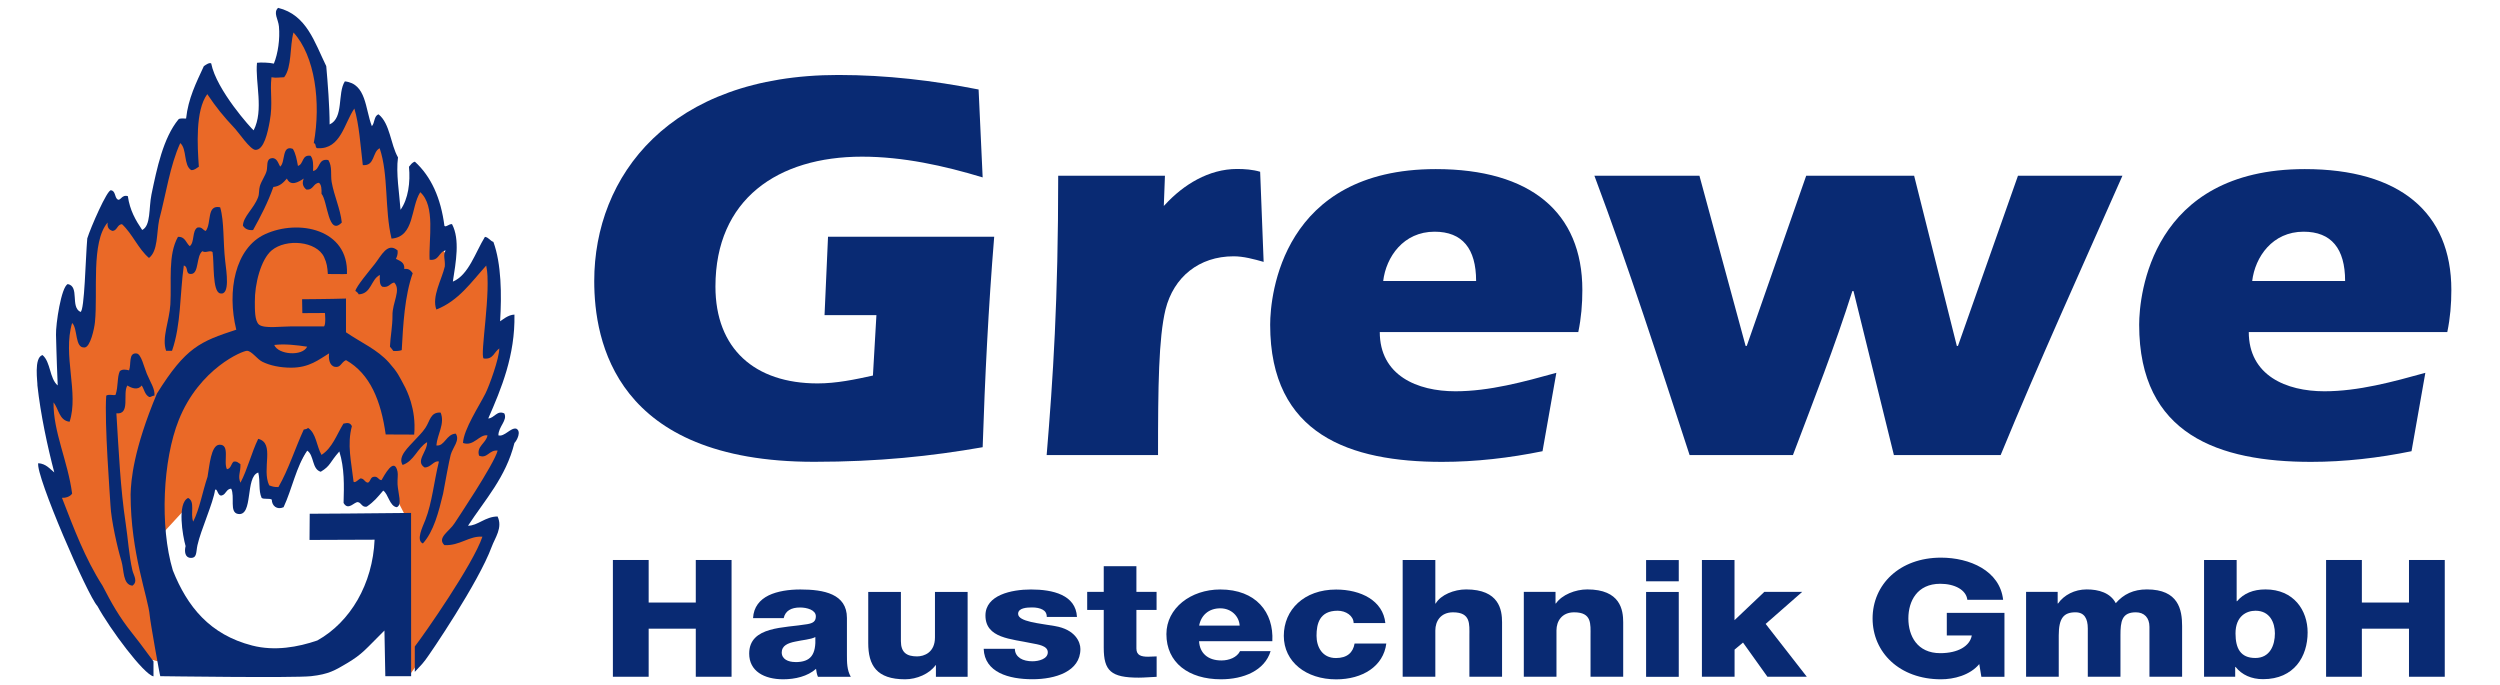
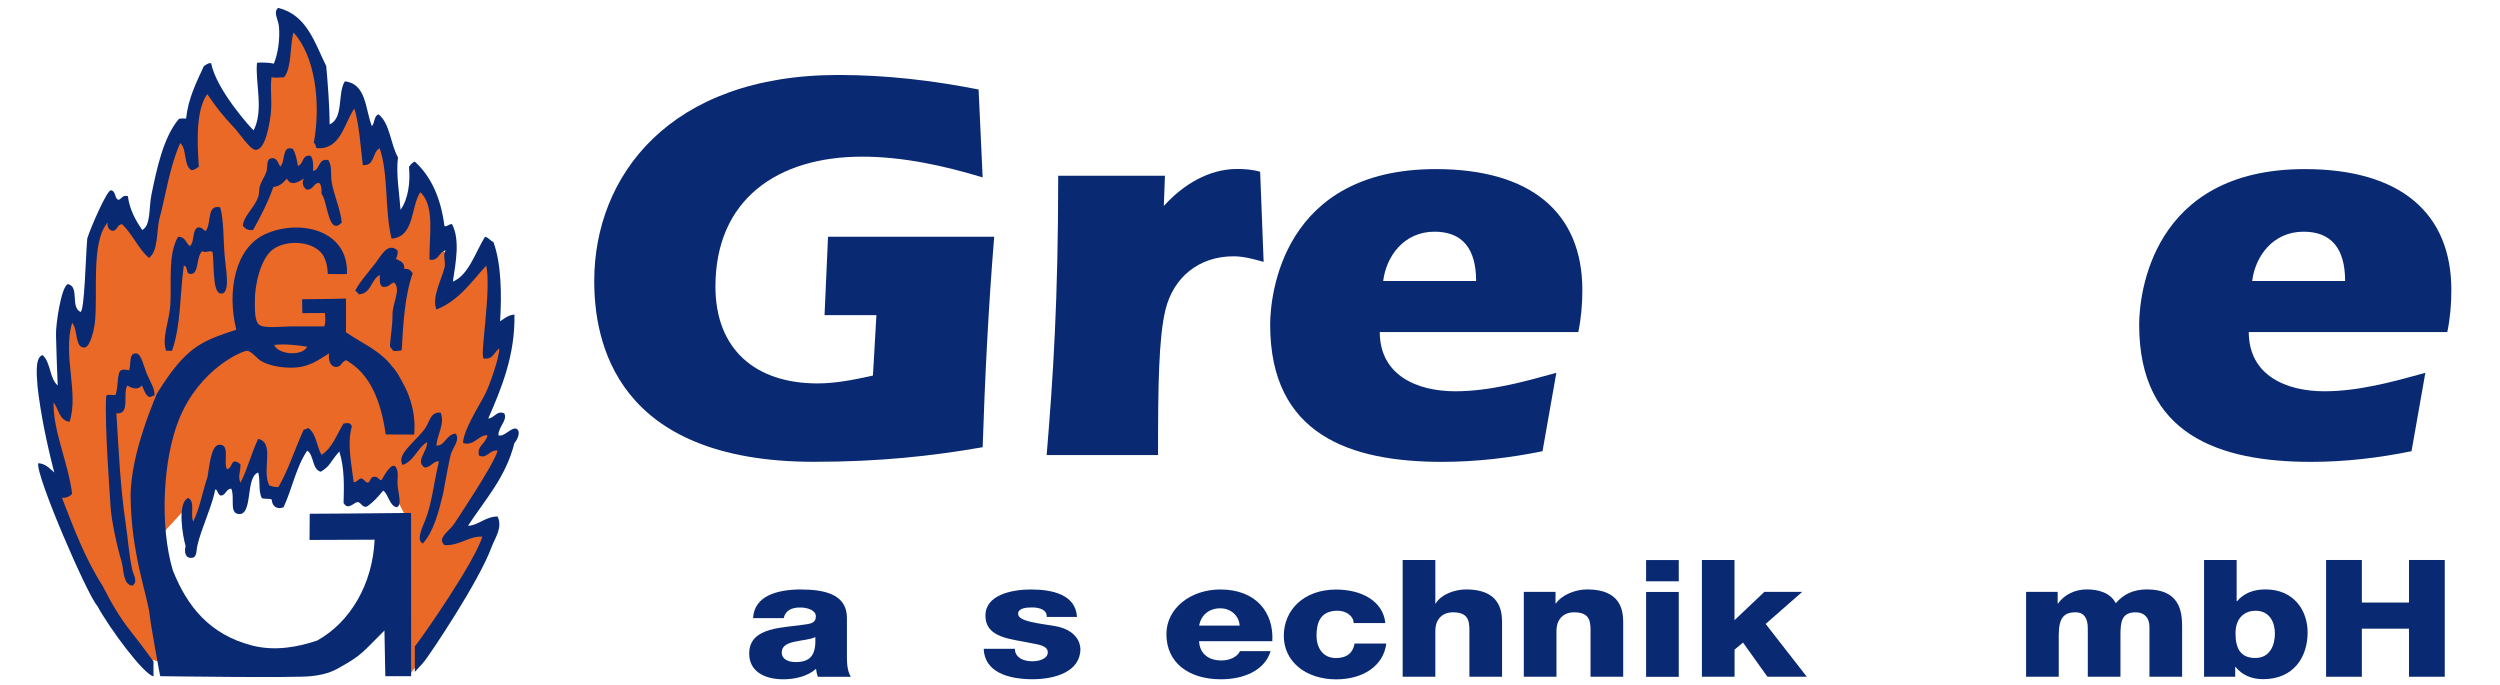
<svg xmlns="http://www.w3.org/2000/svg" height="108" viewBox="0 0 394.16 108" width="394.16">
  <path d="m23.3 103.86s-14.82-19.5-14.04-25.73c.78-6.24 1.4-1.4 1.4-1.4l-3.12-14.35 2.65 2.65s-.78-12.94.16-14.04c.94-1.09 2.34 0 2.34 0l1.87-2.34s-.62-11.54.47-12.16 2.5-2.34 2.5-2.34l2.81 1.25 2.96 3.9s2.65-11.7 3.28-13.1c.62-1.4 1.87-4.37 2.34-4.37s1.25 3.28 1.25 3.28.31-8.89 1.09-9.83 1.56-2.18 1.56-2.18l7.33 9.36 1.87-10.14s1.87-.94 2.34-.94 1.09-5.3 1.09-6.24 2.65-.31 3.28 1.25c.62 1.56 2.65 11.54 2.34 12.79s-.31 2.34-.31 2.34l3.28-1.87.78-3.9s2.34 1.56 2.81 5.46l.47 3.9 2.03-4.37 2.34 14.82 2.34-3.74.94-3.28s4.06 4.37 4.06 9.05 1.25.62 1.25.62l-1.25 8.58 7.02-5.77.47 11.7 2.65.16s-2.03 12.01-4.99 14.82 3.43-.78 3.43-.78l-.78 2.49 3.12-.47s-7.02 14.35-8.58 15.28c-1.56.94 5.46-.47 5.46-.47s-.47 5.46-13.1 22.77c-.62-3.12-.47-24.95-.47-24.95l-2.5-4.83-6.24 1.56-1.09-9.36-3.12 4.37-2.18-3.43-4.68 8.89-2.65-1.72-.47-4.37-2.5 3.74-.62 2.96-3.43-5.46-4.52 11.07-.62-4.99-5.46 5.93 1.87 18.56-2.5-.62z" fill="#ea6927" fill-rule="evenodd" />
  <path d="m78.79 54.92c-.91.47-.94 1.81-2.53 1.6-.65-.43 1.25-10.68.4-14.65-2.35 2.58-4.32 5.54-7.86 6.93-.77-2.01.86-4.73 1.33-6.79.09-1.05-.33-1.82.13-2.53-1.12.21-.98 1.69-2.53 1.47-.16-3.26.96-8.45-1.47-10.65-1.54 2.41-.87 7.03-4.53 7.32-1.11-4.59-.45-10.06-1.87-14.25-1.19.59-.72 2.83-2.66 2.66-.38-3.22-.57-6.38-1.33-8.92-1.6 2.31-2.13 6.4-5.73 6.26-.55.06-.21-.77-.67-.8 1.17-6.42.18-13.78-3.2-17.45-.61 2.24-.23 5.45-1.47 7.06-.9.02-1.17.14-2 0-.27 2.34.25 4.06-.27 6.92-.32 1.78-.91 4.57-2.26 4.53-.81-.02-2.66-2.76-3.2-3.33-1.89-2.01-2.98-3.36-4.39-5.46-1.91 2.59-1.55 8.21-1.33 11.45-.38.2-.62.54-1.2.53-1.24-.76-.65-3.35-1.73-4.26-1.62 3.53-2.25 8.05-3.33 12.12-.42 2.11-.17 4.89-1.6 5.99-1.68-1.41-2.6-3.8-4.26-5.33-.77.07-.72.97-1.46 1.07-.56-.15-.9-.52-.8-1.33-2.65 3.11-1.52 10.94-2 15.71-.1 1.04-.73 3.9-1.6 3.99-1.62.19-1.07-3-2-3.86-1.52 5.09 1.09 11.05-.4 15.58-1.66-.21-1.7-2.03-2.53-3.06-.06 4.64 2.26 9.28 2.93 14.38-.32.52-1.1.7-1.6.67 1.89 4.86 3.61 9.51 6.39 13.85 1.47 2.84 2.61 4.89 4.66 7.47.67.85 1.53 1.93 3.38 4.47v2.36c-1.54-.31-6.88-7.48-8.85-11.1-1.52-1.59-9.77-20.62-9.32-22.51 1.24.09 1.79.87 2.53 1.46-1.07-4.08-2.16-9.13-2.66-13.72.05-.44-.61-4.38.8-4.79 1.31 1.09 1.09 3.7 2.4 4.79-.21-4.9-.25-7.55-.27-7.99-.05-1.64.82-7.56 1.86-7.99 1.89.36.36 3.62 2 4.39.64-.11.8-8.53 1.07-11.59.55-1.76 3.14-7.68 3.73-7.59.76.09.55 1.13 1.07 1.46.47.24.63-.83 1.6-.53.31 2.23 1.24 3.82 2.26 5.33 1.38-.68 1.02-3.43 1.46-5.59.86-4.14 1.85-8.91 4.26-11.85.22-.22.78-.11 1.2-.13.34-3.17 1.59-5.64 2.8-8.26.36-.25.86-.6 1.16-.43.82 4.2 6.36 10.31 6.69 10.55 1.64-3.19.22-7.55.53-10.65.58-.08 1.92-.04 2.66.13.66-1.6.98-3.91.8-5.86-.1-1.12-.95-2.18-.13-2.93 4.5 1.09 5.75 5.43 7.59 9.19.23 2.6.53 6.4.53 9.19 2.27-1.04 1.2-4.91 2.4-6.79 3.41.37 3.2 4.35 4.26 7.06.48-.5.31-1.64 1.06-1.86 1.82 1.46 1.87 4.7 3.06 6.79-.34 2.5.22 5.69.4 8.26 1.21-1.7 1.57-4.32 1.33-6.79.27-.31.48-.67.93-.8 2.58 2.35 4.1 5.76 4.66 10.12.24.27.73-.33 1.2-.27 1.28 2.44.6 5.97.13 9.06 2.48-1.02 3.55-4.61 5.06-7.06.61.1.8.62 1.33.8 1.26 3.43 1.32 8.3 1.06 12.52.36-.22 1.27-1.04 2.26-1.06.12 6.43-2.07 11.68-4.13 16.38.98-.06 1.38-1.34 2.53-.8.55 1.09-.93 2.07-.93 3.46.94.28 1.94-1.25 2.8-1.06.88.4.12 1.88-.27 2.26-1.36 5.43-4.64 8.94-7.32 13.05 1.52.01 2.72-1.45 4.66-1.46.84 1.79-.41 3.36-.93 4.79-2.06 5.6-9.73 16.91-10.46 17.84-.44.56-.35.49-1.66 1.87 0-.63 0-2.8 0-4 1.49-1.92 9.18-12.93 10.66-17.31-2.08-.17-3.53 1.44-5.99 1.33-1.23-1.17.82-2.19 1.6-3.46.15-.25 6.29-9.37 6.79-11.45-1.35-.15-1.62 1.34-2.93.8-.45-1.48 1.12-1.96 1.33-3.2-1.29-.21-2.17 1.81-3.86 1.2.09-2.14 2.59-5.89 3.56-7.85.6-1.21 2.16-5.49 2.16-7.07z" fill="#092a73" fill-rule="evenodd" />
  <path d="m46.96 26.16c.95-.25.58-1.81 2-1.6.44.49.44 1.43.4 2.4 1.17-.2.72-2.03 2.4-1.73.66 1.01.34 2.37.53 3.46.39 2.21 1.36 4.2 1.6 6.39-2.16 2.25-2.22-3.38-3.2-4.53.02-.73 0-1.43-.4-1.73-.94.08-.86 1.19-2 1.06-.56-.47-.69-1.01-.4-1.73-.83.56-2.07 1.29-2.66 0-.53.62-1.09 1.22-2.13 1.33-.87 2.46-2.01 4.65-3.2 6.79-.84.08-1.28-.23-1.6-.67.03-1.46 1.73-2.71 2.4-4.53.2-.55.1-1.17.27-1.73.26-.86.87-1.64 1.07-2.4.19-.76-.12-1.87.8-2 .83-.11 1.04.85 1.33 1.33.86-.68.22-3.47 2-2.8.45.71.62 1.69.8 2.66z" fill="#092a73" fill-rule="evenodd" />
  <path d="m34.71 32.68c.66 2.22.44 5.43.8 8.52.18 1.57.81 5.42-.8 5.06-1.26-.28-.92-4.88-1.2-6.53-.44-.34-1.09.23-1.6-.13-.99.75-.52 3.49-1.73 3.59-1.06.09-.37-1.08-1.2-1.33-.64 4.62-.42 9.32-1.86 13.45h-.93c-.72-2.05.51-4.64.67-7.32.21-3.68-.41-7.8 1.2-10.65 1.16-.05 1.25.97 1.86 1.47.78-.6.34-2.41 1.2-2.93.78-.16.83.42 1.33.53.94-1.28.08-4.18 2.26-3.73z" fill="#092a73" fill-rule="evenodd" />
  <path d="m54.69 43.2c-.18.04-3 0-3 0-.07-1.09-.16-1.72-.59-2.66-1.19-2.54-5.99-2.96-8.26-1.07-1.72 1.44-2.69 5.33-2.66 8.12.01 1.15-.05 3.03.67 3.6.82.65 3.52.27 5.06.27h5.19c.31-.4.13-2.11.13-2.11l-3.56.02-.04-2.19s4.66-.03 6.92-.11v5.32c2.34 1.61 4.95 2.71 6.79 4.79 1.39 1.58 1.53 2 2.57 3.96.07.21 1.78 3.26 1.39 7.38-.12 0-4.49-.02-4.49-.02-.74-5.26-2.43-9.56-6.26-11.72-.79.35-.81 1.21-1.73 1.06-.85-.14-1.06-1.24-.93-2.13-1.62.98-3.11 2.26-5.99 2.26-1.7 0-3.32-.33-4.53-.93-.82-.4-1.65-1.67-2.4-1.73-.67-.05-7.54 2.77-10.79 10.92-2.51 6.29-3.01 16.75-.93 23.7 2.28 5.71 5.82 10.13 12.52 11.85 3.55.91 7.2.25 10.26-.8 5.21-2.91 8.73-8.9 9.03-15.89 0 0-10.31.04-10.26.04l.03-4.13s10.7-.05 15.98-.13c0 8.43.01 17.3.01 25.74-1.66 0-3.26 0-4.07 0l-.14-7.2c-2.97 2.94-3.41 3.68-5.92 5.17-1.88 1.11-2.85 1.72-5.65 2.03-2.68.3-23.77 0-23.77 0-.05.05-1.59-8.59-1.66-9.53-.25-2.9-3.02-9.86-3.02-19.14.06-2.22.44-7.02 4.15-15.89 4.55-7.29 6.8-8.2 12.51-10.07-1.5-6.09-.19-12.87 4.53-15.05 5.3-2.44 13.2-.79 12.92 6.26zm-11.45 11.19c.62 1.54 4.44 1.83 5.19.27-1.59-.24-3.56-.48-5.19-.27z" fill="#092a73" fill-rule="evenodd" />
  <path d="m24.33 62.38c-.4 0-.68.39-.93.13-.58-.35-.68-1.18-1.06-1.73-.6.78-1.55.44-2.26 0-.79 1.25.54 4.62-1.73 4.39.39 6.28.63 11.78 1.46 17.31.36 2.36.53 5.17 1.07 7.46.18.76.92 1.74 0 2.4-1.55-.15-1.32-2.52-1.73-3.86-.66-2.17-1.62-6.5-1.73-8.79-.06-1.22-.98-13.08-.67-17.31.42-.29 1.22.02 1.47-.13.45-1.35.22-2.74.67-3.73.37-.34.93-.27 1.46-.13.37-.99-.13-2.83 1.2-2.66.72.09 1.16 2.16 1.6 3.2.61 1.45 1.3 2.37 1.2 3.46z" fill="#092a73" fill-rule="evenodd" />
  <path d="m69.47 65.04c.72 1.78-.53 3.42-.67 5.19 1.3.19 1.56-1.81 3.06-1.86.69 1.06-.46 2.13-.8 3.33-.25.88-.97 4.91-1.2 6.13-.7 2.91-1.48 5.96-3.19 7.86-1.13-.51-.02-2.64.4-3.73 1.06-2.73 1.35-6 2.13-9.19-.79-.22-1.25.95-2.26.93-1.52-.97.45-2.48.4-3.99-1.55.93-2.02 2.95-3.86 3.6-.82-1.32.91-2.8 2-4 .48-.53 1.08-1.08 1.6-1.86.73-1.09.78-2.51 2.4-2.4z" fill="#092a73" fill-rule="evenodd" />
  <path d="m55.75 75.96c.24.23.78-.37 1.07-.53.63-.01.63.61 1.2.67.42-.2.36-.88.93-.93.67-.09.66.49 1.2.53.45-.76 2.02-3.78 2.53-1.33.1.5-.04 1.2 0 2 .08 1.36.77 3.28-.13 3.6-1.13-.16-1.34-2.12-2.13-2.62-.92 1.07-1.41 1.71-2.59 2.53-.77.16-.86-.64-1.4-.71-.58-.07-1.52 1.42-2.26.13.08-2.75.15-5.49-.67-8.12-1.59 1.8-1.34 2.23-2.93 3.2-1.41-.4-1.03-2.61-2.13-3.33-1.73 2.49-2.39 6.05-3.73 8.92-1.04.46-1.85-.21-1.86-1.2-.38-.25-1.25 0-1.6-.27-.53-1.18-.19-2.54-.53-4-2.11.67-.73 6.95-3.2 6.53-1.4-.24-.45-2.72-1.07-3.99-.79.05-.8.89-1.46 1.07-.68.2-.7-1.19-1.08-.88-.3 2.09-2.25 6.33-2.78 8.73-.24 1.09-.04 2.03-1.07 2-.89-.03-1.01-1.01-.8-1.86-.46-1.62-1.36-6.76.4-7.59 1.16.58.3 2.43.8 3.73 1.04-2.07 1.47-4.75 2.26-7.06.31-1.72.53-4.99 1.86-5.06 1.75-.09.6 2.71 1.2 3.86.66-.1.64-.87 1.06-1.2.58-.09.75.23 1.07.4.05 1.29-.46 1.85 0 2.93 1.12-2.12 1.74-4.74 2.8-6.92 2.69.67.51 4.75 1.73 7.33.41.16.84.31 1.46.27 1.59-2.76 2.62-6.08 3.99-9.06.24-.07.55-.07.67-.27 1.3.83 1.35 2.91 2.13 4.26 1.71-1.09 2.4-3.2 3.46-4.93.71-.16 1.06-.14 1.33.4-.78 2.94-.1 5.53.27 8.79z" fill="#092a73" fill-rule="evenodd" />
  <path d="m4.75.19h78.04v108h-78.17m41.54-84.7c-1.78-.67-1.14 2.12-2 2.8-.29-.48-.5-1.45-1.33-1.33-.92.12-.61 1.24-.8 2s-.8 1.53-1.07 2.4c-.17.56-.07 1.18-.27 1.73-.67 1.82-2.37 3.06-2.4 4.53.32.43.76.75 1.6.67 1.19-2.14 2.33-4.33 3.2-6.79 1.04-.11 1.6-.71 2.13-1.33.59 1.29 1.84.56 2.66 0-.29.73-.16 1.26.4 1.73 1.14.12 1.06-.98 2-1.06.41.3.42 1 .4 1.73.98 1.15 1.04 6.78 3.2 4.53-.24-2.19-1.21-4.18-1.6-6.39-.19-1.09.13-2.45-.53-3.46-1.68-.3-1.23 1.53-2.4 1.73.04-.97.04-1.9-.4-2.4-1.41-.22-1.05 1.35-2 1.6-.18-.97-.35-1.96-.8-2.66zm16.51 15.98c-1.6-1.39-2.59.87-3.6 2.13-.83 1.05-1.65 1.92-2 2.66-.62.27-.92.85-1.07 1.6.23.12.41.3.53.53 2.02-.11 1.9-2.36 3.33-3.06-.03.78-.07 1.58.4 1.86 1.03.19 1.16-.52 1.86-.67 1.15 1.17-.29 3.13-.27 5.19.02 1.64-.33 3.33-.4 4.93.18.21.38.42.53.67.51.03.98 0 1.33-.13.23-4.03.46-8.54 1.73-12.12-.29-.37-.56-.78-1.33-.67.09-1.07-.69-1.27-1.33-1.6.17-.36.33-.74.27-1.33zm4.39 27.97c-.52.78-1.11 1.33-1.6 1.86-1.09 1.2-2.81 2.68-2 4 1.84-.64 2.31-2.66 3.86-3.6.08 2.5 4.27 6.98-.4 3.99 1.01.02 1.48-1.15 2.26-.93-.79 3.18-1.08 6.46-2.13 9.19-.42 1.09-1.53 3.22-.4 3.73 1.72-1.9 3.26-4.62 3.19-7.86.23-1.22.75-2.44.93-3.33.19-.93.02-1.92.27-2.8.34-1.2 1.49-2.27.8-3.33-1.5.05-1.76 2.05-3.06 1.86.13-1.77 1.39-3.41.67-5.19-1.62-.11-1.67 1.31-2.4 2.4z" fill="none" />
  <g fill="#092a73">
    <path d="m62.41 40.81c.64.33 1.42.53 1.33 1.6.77-.11 1.04.29 1.33.67-1.27 3.58-1.51 8.08-1.73 12.12-.35.14-.82.16-1.33.13-.16-.24-.35-.45-.53-.67.07-1.59.42-3.29.4-4.93-.03-2.06 1.41-4.02.27-5.19-.7.14-.83.86-1.86.67-.47-.28-.43-1.08-.4-1.86-1.43.7-1.31 2.96-3.33 3.06-.12-.23-.3-.41-.53-.53.14-.74 2.23-3.21 3.06-4.26 1-1.26 2-3.52 3.6-2.13.06.59-.1.97-.27 1.33z" fill-rule="evenodd" />
-     <path d="m96.63 88.29h5.64v6.71h7.43v-6.71h5.64v18.41h-5.64v-7.58h-7.43v7.58h-5.64z" />
    <path d="m118.73 97.45c.09-1.75 1.06-2.89 2.46-3.58 1.39-.67 3.21-.93 5-.93 3.73 0 7.34.7 7.34 4.49v5.85c0 1.13 0 2.37.61 3.43h-5.18c-.18-.41-.24-.83-.3-1.26-1.33 1.19-3.3 1.65-5.18 1.65-3 0-5.36-1.29-5.36-4.05 0-4.36 5.58-4.02 9.15-4.64.88-.15 1.36-.41 1.36-1.24 0-1.01-1.42-1.39-2.49-1.39-1.42 0-2.33.54-2.58 1.68h-4.82zm6.67 6.94c2.46 0 3.27-1.19 3.15-3.95-.73.39-2.06.46-3.18.72-1.15.23-2.12.64-2.12 1.7s1 1.52 2.15 1.52z" />
-     <path d="m152.56 106.71h-5v-1.83h-.06c-.97 1.37-2.97 2.22-4.79 2.22-4.52 0-5.82-2.22-5.82-5.72v-8.05h5.15v7.76c0 1.78.91 2.4 2.55 2.4 1.12 0 2.82-.62 2.82-2.99v-7.17h5.15z" />
    <path d="m160.01 102.3c0 .67.33 1.16.85 1.5.49.31 1.18.46 1.91.46 1 0 2.43-.36 2.43-1.42s-1.61-1.24-2.52-1.42c-3.24-.7-7.31-.77-7.31-4.38 0-3.22 4.09-4.1 7.18-4.1 3.46 0 7.06.85 7.25 4.33h-4.76c0-.57-.24-.93-.67-1.16s-1-.34-1.64-.34c-.85 0-2.21.08-2.21 1.01 0 1.26 3.46 1.5 5.82 1.93 3.18.54 4 2.5 4 3.61 0 3.58-4 4.77-7.55 4.77-3.73 0-7.55-1.06-7.7-4.8h4.91z" />
-     <path d="m182.35 96.16h-3.18v6.09c0 1.06.73 1.29 1.85 1.29.43 0 .88-.05 1.34-.05v3.22c-.94.03-1.88.13-2.82.13-4.39 0-5.52-1.08-5.52-4.72v-5.96h-2.61v-2.84h2.61v-4.05h5.15v4.05h3.18z" />
    <path d="m189.05 101.09c.09 1.83 1.33 3.04 3.52 3.04 1.24 0 2.46-.49 2.94-1.47h4.82c-.94 3.09-4.3 4.44-7.82 4.44-5.12 0-8.61-2.63-8.61-7.12 0-4.1 3.85-7.04 8.49-7.04 5.64 0 8.46 3.61 8.21 8.15zm6.4-2.45c-.09-1.5-1.33-2.73-3.06-2.73-1.82 0-3.03 1.11-3.33 2.73h6.4z" />
    <path d="m213.42 98.22c-.03-1.13-1.21-1.93-2.52-1.93-2.88 0-3.33 2.09-3.33 3.95 0 1.73.88 3.51 3.06 3.51 1.79 0 2.7-.88 2.94-2.29h5c-.45 3.58-3.73 5.65-7.91 5.65-4.73 0-8.25-2.76-8.25-6.86s3.18-7.3 8.25-7.3c3.91 0 7.4 1.75 7.76 5.29h-5z" />
    <path d="m221.15 88.29h5.15v6.86h.06c.79-1.37 2.91-2.22 4.79-2.22 5.24 0 5.67 3.25 5.67 5.18v8.59h-5.15v-6.47c0-1.83.24-3.69-2.58-3.69-1.94 0-2.79 1.39-2.79 2.86v7.3h-5.15z" />
    <path d="m240.25 93.32h5v1.83h.06c.94-1.37 3.06-2.22 4.94-2.22 5.24 0 5.67 3.25 5.67 5.18v8.59h-5.15v-6.47c0-1.83.24-3.69-2.58-3.69-1.94 0-2.79 1.39-2.79 2.86v7.3h-5.15z" />
    <path d="m264.68 91.65h-5.15v-3.35h5.15zm-5.15 1.68h5.15v13.38h-5.15z" />
    <path d="m268.32 88.29h5.15v9.49l4.7-4.46h5.97l-5.76 5.05 6.49 8.33h-6.21l-3.85-5.39-1.33 1.11v4.28h-5.15v-18.41z" />
-     <path d="m316.03 106.71h-3.64l-.33-2.01c-1.48 1.78-4.03 2.4-6.03 2.4-6.55 0-10.79-4.25-10.79-9.59s4.24-9.59 10.79-9.59c4.49 0 9.28 2.04 9.79 6.65h-5.64c-.18-1.57-2-2.53-4.27-2.53-3.64 0-5.03 2.73-5.03 5.47s1.39 5.47 5.03 5.47c2.79 0 4.67-1.11 4.97-2.79h-3.94v-3.56h9.09z" />
    <path d="m319.42 93.32h5v1.83h.06c.94-1.34 2.61-2.22 4.52-2.22s3.73.54 4.58 2.17c1.24-1.42 2.79-2.17 4.91-2.17 5 0 5.55 3.22 5.55 5.78v7.99h-5.15v-7.87c0-1.44-.82-2.29-2.15-2.29-2.21 0-2.42 1.44-2.42 3.61v6.55h-5.15v-7.61c0-1.57-.55-2.55-1.94-2.55-1.85 0-2.64.9-2.64 3.64v6.52h-5.15v-13.38z" />
    <path d="m347.49 88.29h5.15v6.5h.06c1.06-1.24 2.55-1.86 4.49-1.86 4.46 0 6.64 3.3 6.64 6.78 0 3.76-2.09 7.37-7.03 7.37-1.82 0-3.33-.67-4.33-1.93h-.06v1.55h-4.91v-18.41zm4.97 11.58c0 2.35.79 3.87 3.12 3.87s3.09-2.04 3.09-3.87c0-1.7-.79-3.58-3.06-3.58-1.39 0-3.15.82-3.15 3.58z" />
    <path d="m366.74 88.29h5.64v6.71h7.43v-6.71h5.64v18.41h-5.64v-7.58h-7.43v7.58h-5.64z" />
    <path d="m138.19 49.68h-8.19l.55-12.36h26.2c-.91 11.12-1.46 22.16-1.82 33.19-8.1 1.41-16.38 2.3-26.57 2.3-31.39 0-34.67-19.07-34.67-28.51 0-16.51 11.83-32.48 38.49-32.48 7.64 0 14.92.88 22.11 2.29l.64 13.86c-6.1-1.85-12.56-3.27-19.02-3.27-13.28 0-23.11 6.71-23.11 20.48 0 9.8 6.19 15.27 16.1 15.27 3 0 5.91-.62 8.73-1.24l.55-9.53z" />
    <path d="m183.49 32.47.18-.18c2.91-3.18 6.92-5.65 11.37-5.65 1.18 0 2.46.09 3.64.44l.55 14.21c-1.55-.44-3.18-.88-4.73-.88-5.46 0-9.46 3.27-10.74 8.39-1.09 4.5-1.18 12.09-1.18 22.95h-17.56c1-12.09 1.82-24.27 1.82-44.04h16.83l-.18 4.77z" />
    <path d="m217.54 52.33c0 6.88 5.91 9.36 11.92 9.36 5.37 0 10.83-1.5 15.92-2.91l-2.18 12.36c-5.19 1.06-10.55 1.68-15.83 1.68-14.47 0-27.11-4.24-27.11-21.62 0-4.68 1.91-24.54 26.11-24.54 14.92 0 23.11 6.8 23.11 19.07 0 2.21-.18 4.41-.64 6.62h-31.3zm15.19-8.03c0-5.12-2.18-7.77-6.55-7.77-4.91 0-7.64 3.97-8.1 7.77z" />
-     <path d="m292.23 45.89h-.18c-2.73 8.65-6.1 17.21-9.37 25.86h-16.29c-4.82-14.74-9.55-29.48-15.01-44.04h16.56l7.28 26.83h.18l9.37-26.83h17.02l6.73 26.83h.18l9.46-26.83h16.47c-6.46 14.65-13.1 29.22-19.2 44.04h-16.83z" />
    <path d="m354.55 52.33c0 6.88 5.91 9.36 11.92 9.36 5.37 0 10.83-1.5 15.92-2.91l-2.18 12.36c-5.19 1.06-10.55 1.68-15.83 1.68-14.47 0-27.11-4.24-27.11-21.62 0-4.68 1.91-24.54 26.11-24.54 14.92 0 23.11 6.8 23.11 19.07 0 2.21-.18 4.41-.64 6.62h-31.3zm15.19-8.03c0-5.12-2.18-7.77-6.55-7.77-4.91 0-7.64 3.97-8.1 7.77z" />
  </g>
</svg>